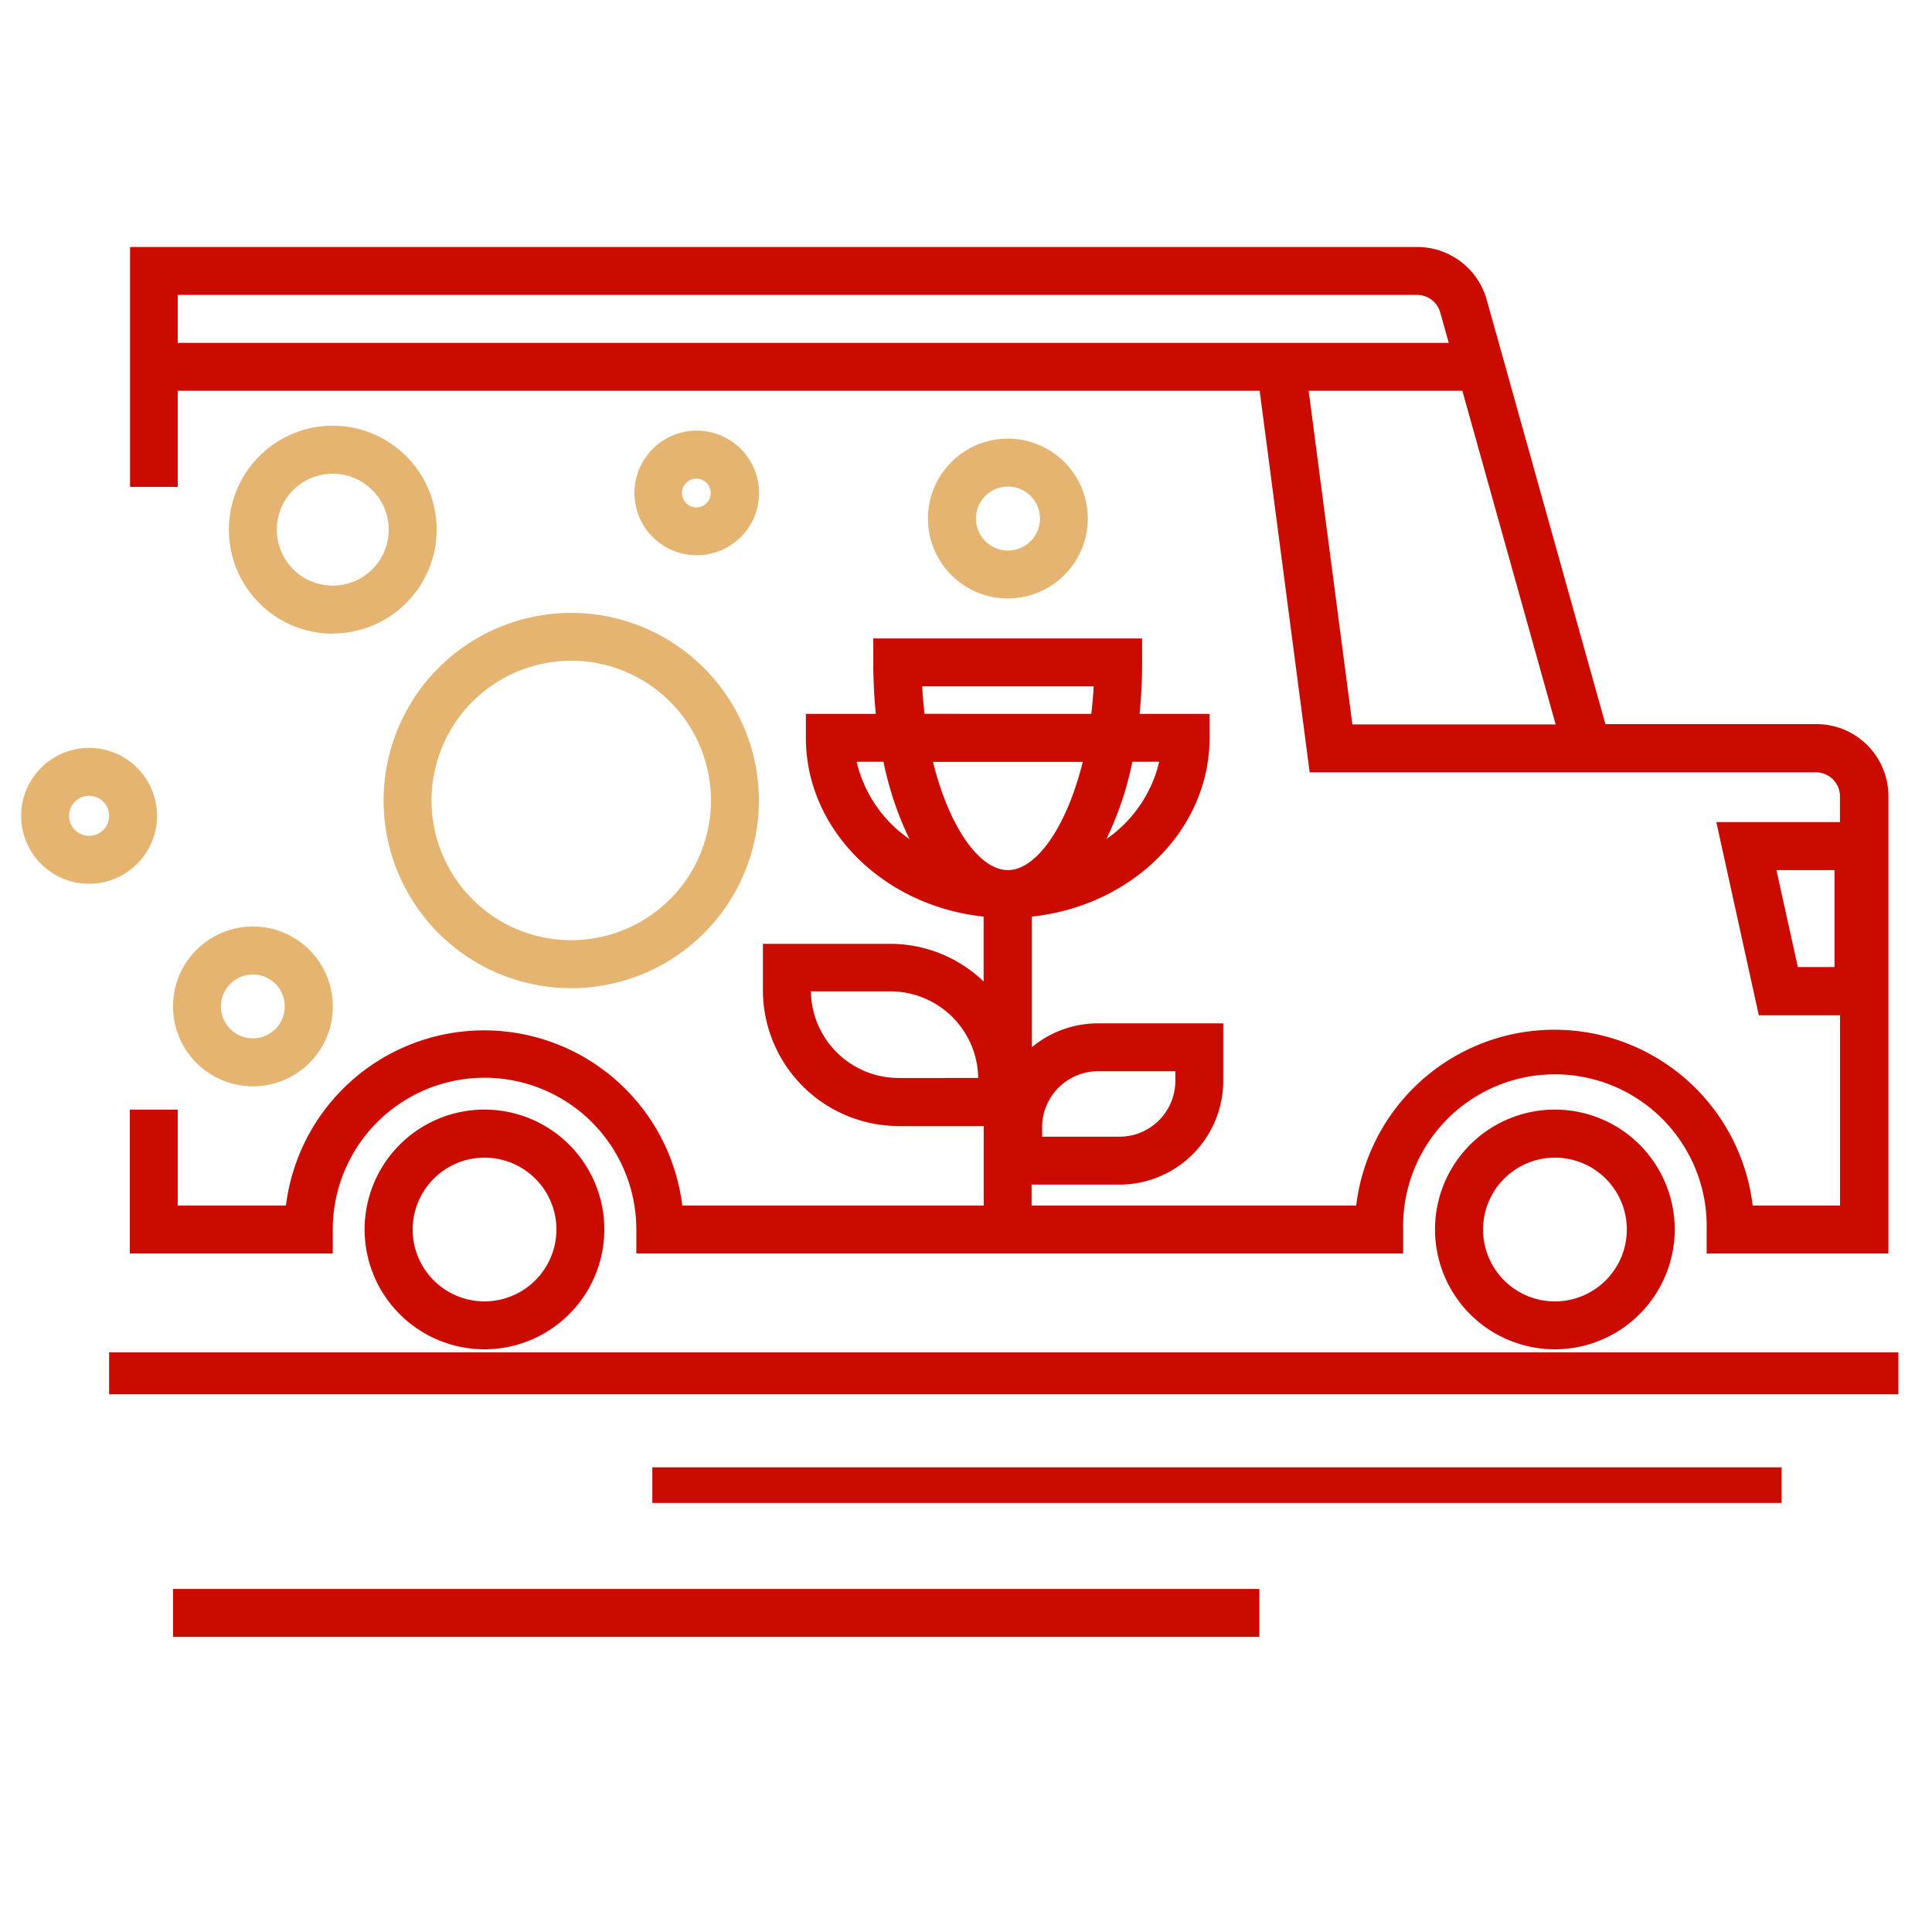
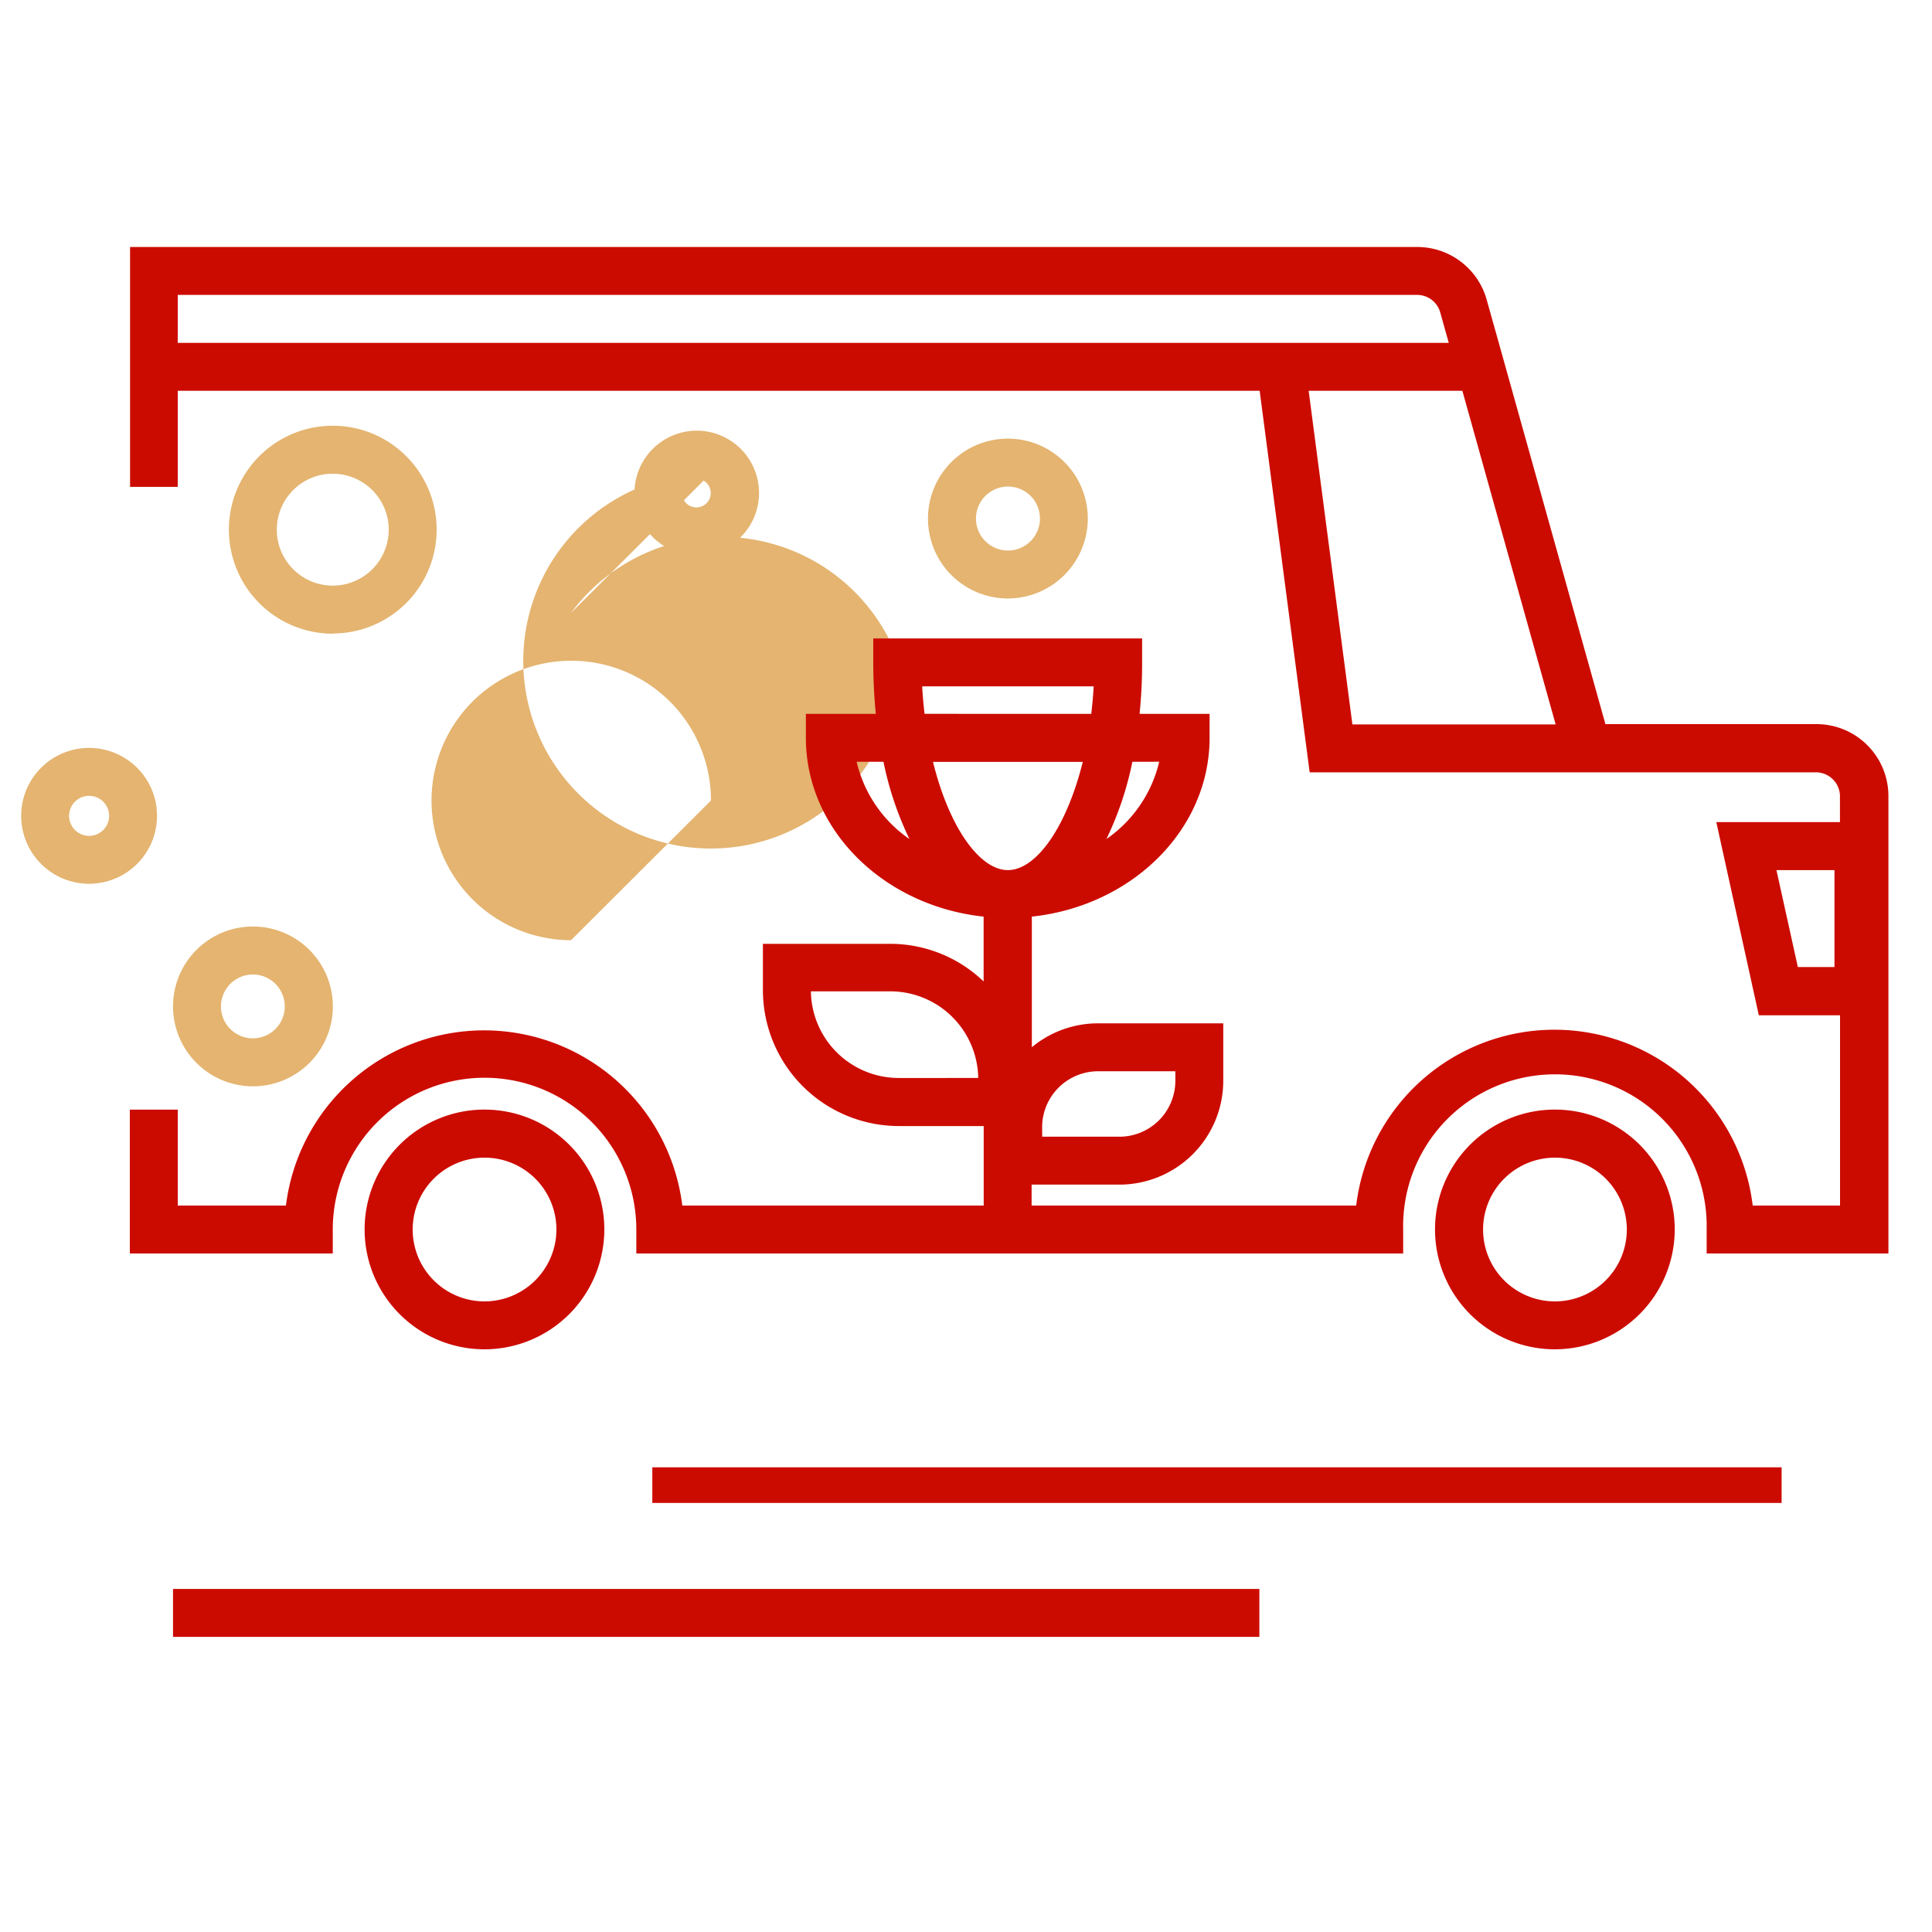
<svg xmlns="http://www.w3.org/2000/svg" viewBox="0 0 250 250">
  <rect width="250" height="250" style="fill:#fff" />
  <path d="M62.7,168.4a9.3,9.3,0,1,1,9.3-9.3,9.32,9.32,0,0,1-9.3,9.3m15.5-9.3a15.51,15.51,0,1,0-15.5,15.5,15.52,15.52,0,0,0,15.5-15.5" style="fill:#cc0b00;fill-rule:evenodd" />
  <path d="M201.2,168.4a9.3,9.3,0,1,1,9.31-9.3,9.31,9.31,0,0,1-9.31,9.3m15.51-9.3a15.51,15.51,0,1,0-15.51,15.5,15.53,15.53,0,0,0,15.51-15.5" style="fill:#cc0b00;fill-rule:evenodd" />
  <path d="M126.29,67.11a4.14,4.14,0,1,1,4.13,4.13,4.14,4.14,0,0,1-4.13-4.13m14.47,0a10.34,10.34,0,1,0-10.34,10.33,10.35,10.35,0,0,0,10.34-10.33" style="fill:#e4b470;fill-rule:evenodd" />
  <path d="M32.72,126.1a4.13,4.13,0,1,1-4.13,4.13,4.14,4.14,0,0,1,4.13-4.13m0,14.47a10.34,10.34,0,1,0-10.33-10.34,10.35,10.35,0,0,0,10.33,10.34" style="fill:#e4b470;fill-rule:evenodd" />
  <path d="M43.06,61.3a7.24,7.24,0,1,1-7.24,7.23,7.23,7.23,0,0,1,7.24-7.23m0,20.67A13.44,13.44,0,1,0,29.62,68.53,13.46,13.46,0,0,0,43.06,82" style="fill:#e4b470;fill-rule:evenodd" />
  <path d="M90.1,61.94a1.86,1.86,0,1,1-1.85,1.85,1.85,1.85,0,0,1,1.85-1.85m0,9.91a8.06,8.06,0,1,0-8-8.06,8.06,8.06,0,0,0,8,8.06" style="fill:#e4b470;fill-rule:evenodd" />
  <path d="M11.53,108.16a2.59,2.59,0,1,1,2.59-2.58,2.59,2.59,0,0,1-2.59,2.58m8.79-2.58a8.79,8.79,0,1,0-8.79,8.78,8.8,8.8,0,0,0,8.79-8.78" style="fill:#e4b470;fill-rule:evenodd" />
-   <path d="M73.89,121.66A18.08,18.08,0,1,1,92,103.59a18.09,18.09,0,0,1-18.07,18.07m0-42.35a24.28,24.28,0,1,0,24.27,24.28A24.3,24.3,0,0,0,73.89,79.31" style="fill:#e4b470;fill-rule:evenodd" />
+   <path d="M73.89,121.66A18.08,18.08,0,1,1,92,103.59m0-42.35a24.28,24.28,0,1,0,24.27,24.28A24.3,24.3,0,0,0,73.89,79.31" style="fill:#e4b470;fill-rule:evenodd" />
  <path d="M23,38.16H183.38a3.11,3.11,0,0,1,3,2.32l1.09,3.89H23ZM201.3,93.74H175l-5.66-43.17h19.89Zm-70.88,18.85c-3.65,0-7.6-5.52-9.69-14h19.38C138,107.07,134.08,112.59,130.42,112.59ZM119.33,88.81h22.19c-.06,1.22-.18,2.4-.31,3.56H119.64C119.5,91.21,119.39,90,119.33,88.81Zm-8.48,9.76h3.47a42.15,42.15,0,0,0,3.36,10A16.77,16.77,0,0,1,110.85,98.57Zm35.68,0H150a16.85,16.85,0,0,1-6.83,10A42.15,42.15,0,0,0,146.53,98.57Zm-30.24,40.92a11.37,11.37,0,0,1-11.36-11.21h10.28a11.38,11.38,0,0,1,11.37,11.21Zm18.56,6.37a7.25,7.25,0,0,1,7.24-7.24h10v1.23a7.24,7.24,0,0,1-7.23,7.24h-10Zm102.53-20.73h-4.74l-2.77-12.54h7.51ZM23,50.57h140l6.47,49.37h65.52a3.11,3.11,0,0,1,3.1,3.1v3.34h-16l5.5,25h10.51V156h-11.3a25.84,25.84,0,0,0-51.31,0h-42v-2.71h11.37a13.45,13.45,0,0,0,13.43-13.44v-7.43H142.09a13.4,13.4,0,0,0-8.57,3.09v-16.9c12.94-1.38,23-11.22,23-23.14v-3.1h-9.06a65.13,65.13,0,0,0,.33-6.66v-3.1H113v3.1c0,2.3.12,4.52.33,6.66h-9.05v3.1c0,11.92,10.07,21.76,23,23.14V127a17.47,17.47,0,0,0-12.11-4.87H98.72v6a17.6,17.6,0,0,0,17.57,17.58h11V156h-39A25.84,25.84,0,0,0,37,156H23V143.59h-6.2V162.2H43.06v-3.1a19.64,19.64,0,0,1,39.28,0v3.1h99.23v-3.1a19.64,19.64,0,1,1,39.27,0v3.1h23.52V103a9.31,9.31,0,0,0-9.3-9.3H207.74L194,44.57l-1.61-5.74a9.33,9.33,0,0,0-9-6.87H16.83V63H23Z" style="fill:#cc0b00;fill-rule:evenodd" />
-   <polygon points="245.65 174.99 206.76 174.99 85.57 174.99 14.12 174.99 14.12 180.42 245.65 180.42 245.65 174.99" style="fill:#cc0b00;fill-rule:evenodd" />
  <polygon points="84.41 194.48 230.54 194.48 230.54 189.87 84.41 189.87 84.41 194.48" style="fill:#cc0b00;fill-rule:evenodd" />
  <polygon points="22.39 211.81 162.96 211.81 162.96 205.61 22.39 205.61 22.39 211.81" style="fill:#cc0b00;fill-rule:evenodd" />
</svg>